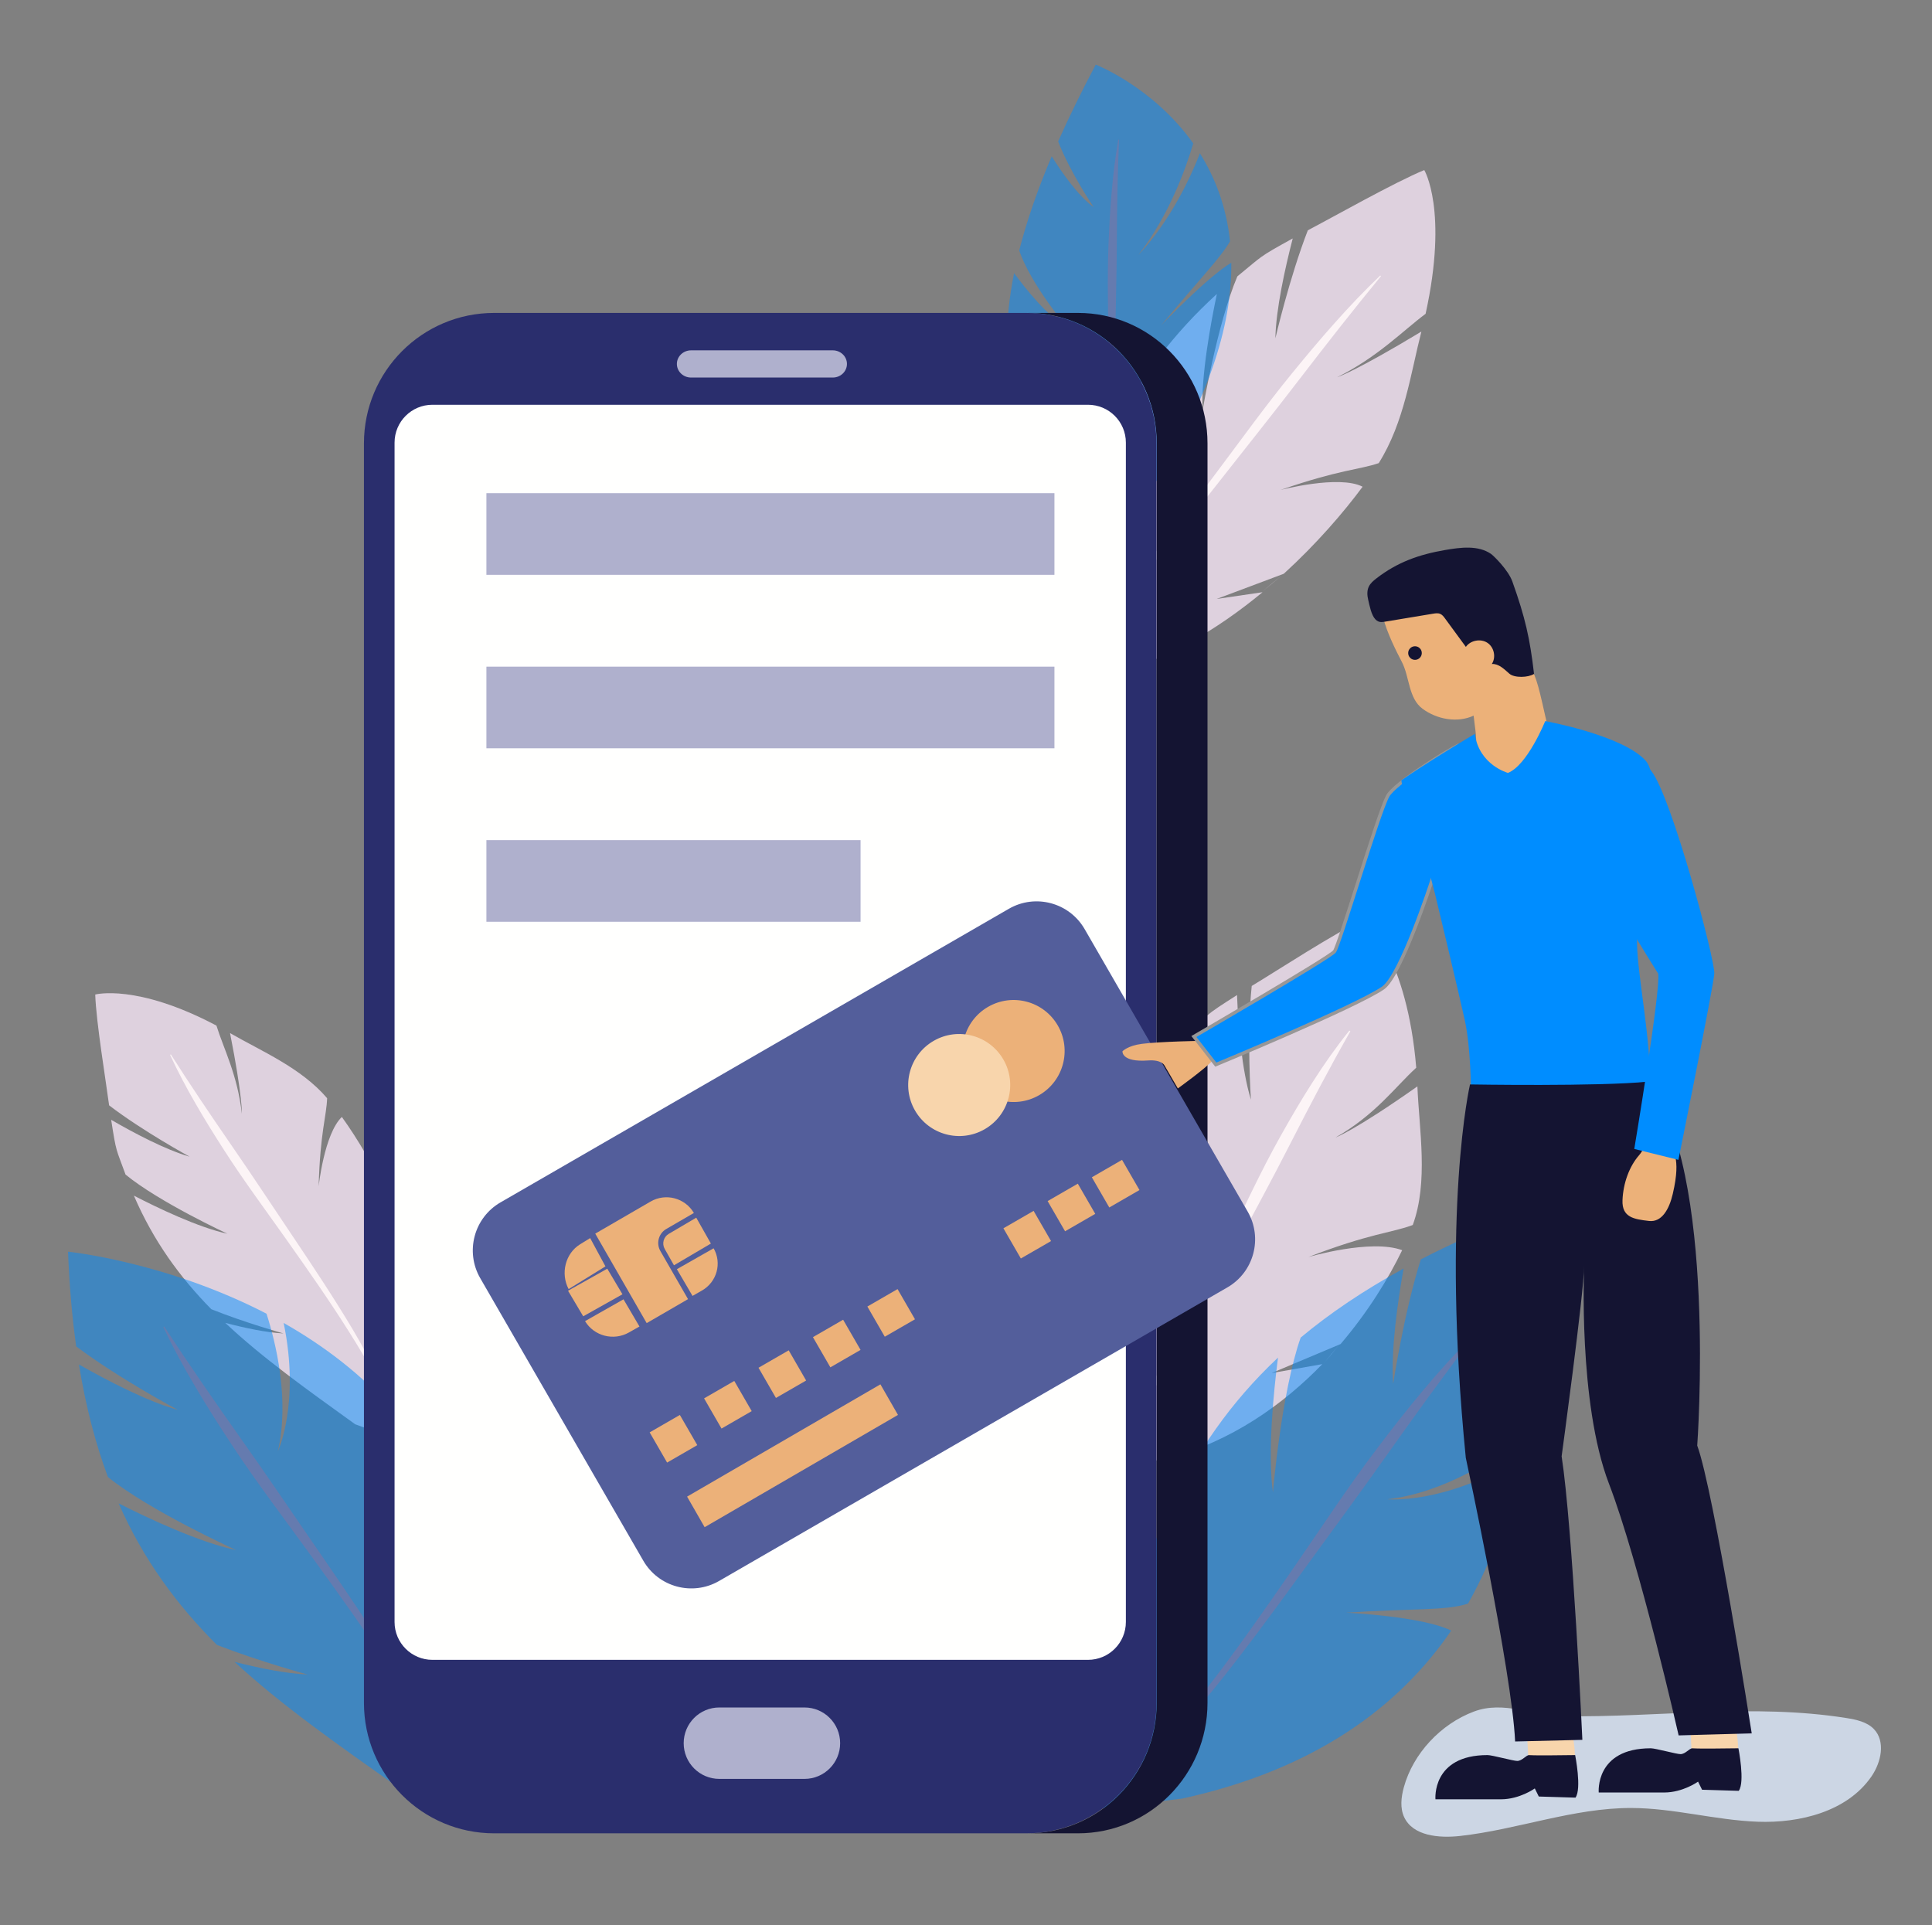
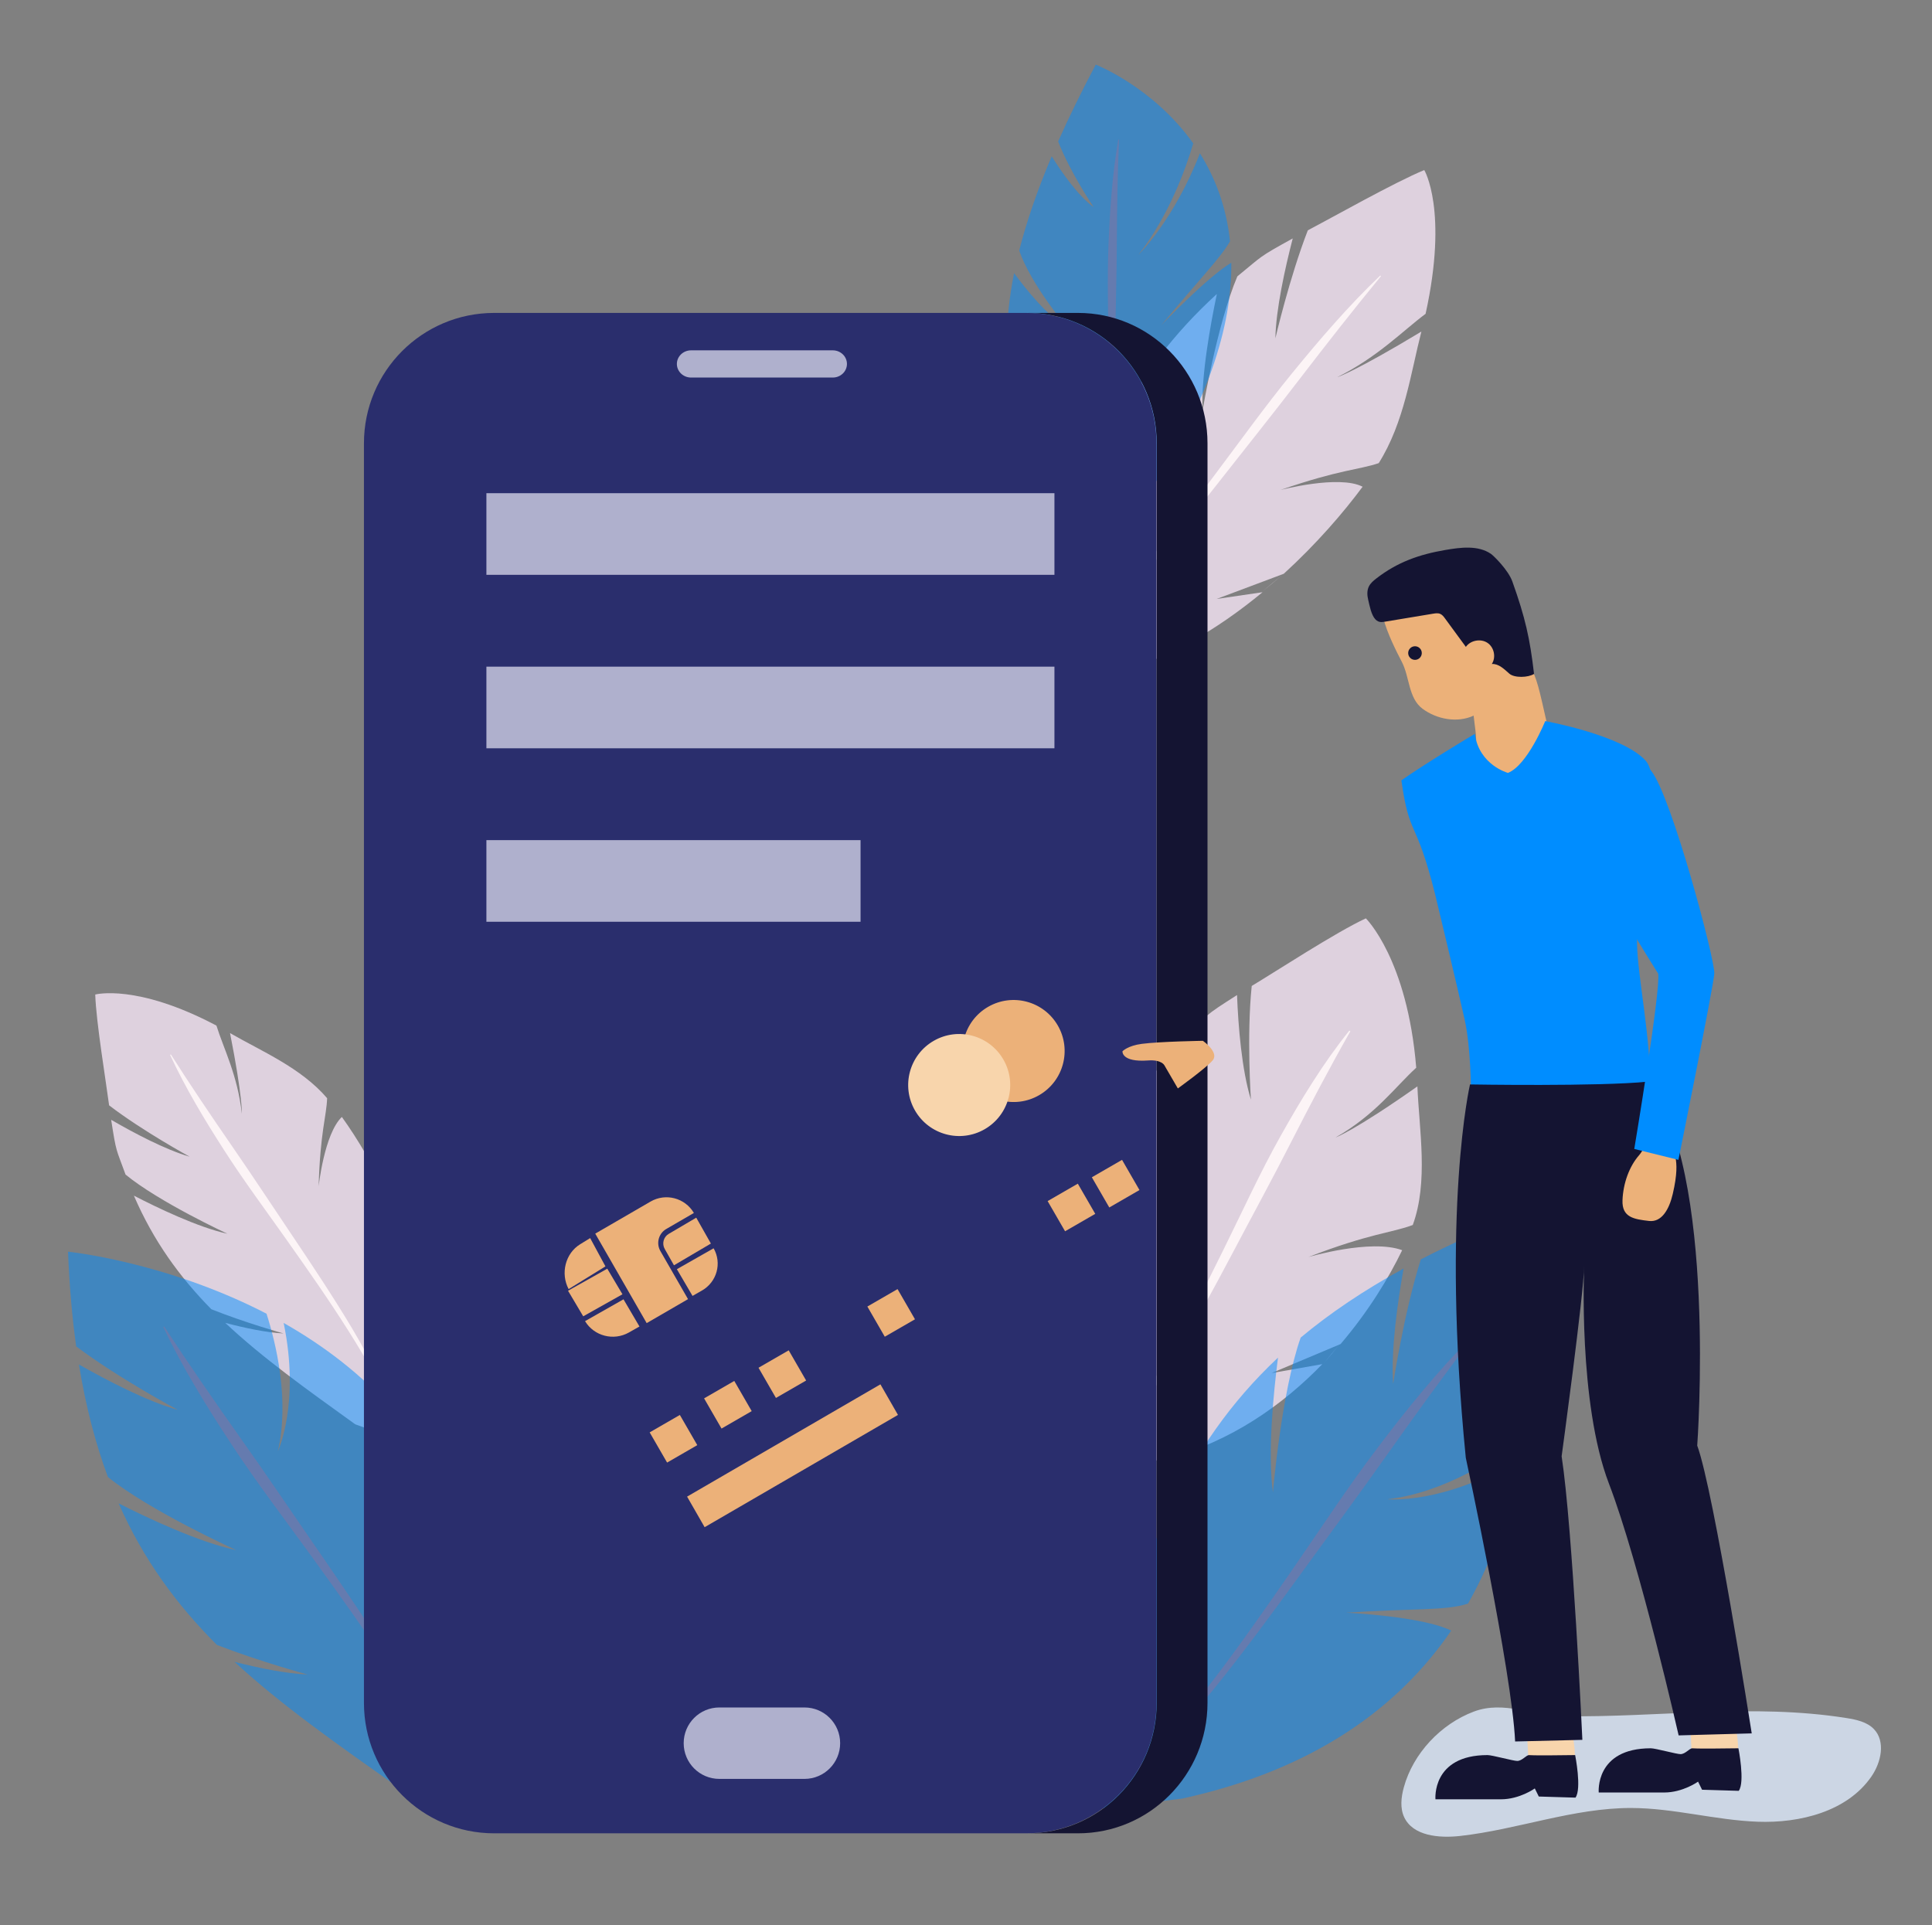
<svg xmlns="http://www.w3.org/2000/svg" width="568px" height="566px" viewBox="0 0 568 566" version="1.1">
  <rect x="0" y="0" width="568" height="566" fill="#808080" stroke="none" />
  <title>Credit-Payment-Online-Shopping-Man</title>
  <desc>Created with Sketch.</desc>
  <g id="Credit-Payment-Online-Shopping-Man" stroke="none" stroke-width="1" fill="none" fill-rule="evenodd">
    <path d="M389,401 C390.747,399.027 392.416,397.022 394,395 L389,401" id="Fill-4" fill="#DED1DE" />
    <path d="M373.831,403.693 L394.133,395.149 C402.24,385.642 408.266,375.778 412.233,367.562 C403.032,364.145 384.632,369.582 384.632,369.582 C402.756,362.576 409.402,362.42 415.35,360.15 C419.998,347.411 417.226,332.165 416.709,319.401 C398.173,332.469 392.649,334.421 392.649,334.421 C404.451,327.697 410.308,319.411 416.365,313.915 C413.754,281.944 401.558,270 401.558,270 C392.79,274.045 375.025,285.66 368.004,289.873 C366.485,304.481 367.762,323.295 367.762,323.295 C365.046,314.42 364.043,301.715 363.681,292.55 C353.689,298.911 355.409,297.992 348.652,304.831 C346.52,319.651 350.237,346.32 350.237,346.32 C346.237,335.76 344.277,319.47 343.451,310.475 C332.586,323.134 326.152,336.708 322.106,351.507 C324.755,364.849 329.039,378.441 329.039,378.441 C325.81,372.754 322.88,365.13 320.505,357.947 C316.666,375.027 315.476,393.718 314,414.461 L318.263,433 L343.17,428.818 C361.943,423.796 377.107,413.081 388.757,401.059 L373.831,403.693" id="Fill-5" fill="#DED1DE" />
    <path d="M344.524,400.304 C341.27,405.522 337.85,410.647 334.082,415.536 C330.327,420.426 326.16,425.067 321.249,429 L321,428.753 C325.716,424.677 329.662,419.928 333.2,414.933 C336.75,409.938 339.951,404.716 342.984,399.402 C349.088,388.789 354.558,377.814 359.987,366.814 C365.427,355.819 370.51,344.619 376.538,333.904 C379.544,328.544 382.642,323.229 385.973,318.052 C389.28,312.863 392.829,307.814 396.701,303 L397,303.195 C390.921,313.867 385.248,324.699 379.672,335.608 C374.129,346.53 368.232,357.282 362.512,368.144 C356.762,378.988 350.963,389.825 344.524,400.304" id="Fill-6" fill="#FCF4F6" />
    <path d="M395.726,474.135 C416.222,472.791 424.96,473.614 431.597,471.456 C439.366,457.754 443.913,443.155 446.392,429.141 C424.302,442.437 407.859,440.785 407.859,440.785 C424.428,438.926 439.827,428.799 447.334,423.112 C452.198,387.94 444.864,358 444.864,358 C434.918,361.949 425.907,366.033 417.712,370.263 C412.71,386.184 409.583,406.869 409.583,406.869 C408.89,396.993 410.859,383.019 412.649,372.957 C400.901,379.376 390.936,386.128 382.394,393.249 C376.713,409.369 374.235,438.792 374.235,438.792 C372.623,427.002 374.454,409.047 375.728,399.145 C361.601,412.418 351.802,426.936 344.162,442.926 C343.732,457.69 344.92,472.818 344.92,472.818 C342.949,466.409 341.743,457.895 341,449.894 C333.035,468.396 327.408,488.809 321,511.455 L321,532 L347.529,528.79 C387.024,520.155 411.597,501.422 426.65,479.404 C418.021,475.153 395.726,474.135 395.726,474.135" id="Fill-7" fill="#008DFF" opacity="0.5" />
    <path d="M326,526.715 C331.765,522.506 336.904,517.516 341.687,512.233 C346.479,506.953 350.97,501.402 355.313,495.742 C364.03,484.443 372.187,472.709 380.308,460.948 C388.438,449.192 396.254,437.192 404.918,425.774 C409.243,420.062 413.651,414.406 418.265,408.914 C422.856,403.405 427.662,398.065 432.739,393 L433,393.229 C424.293,404.597 415.963,416.16 407.713,427.815 C399.494,439.484 390.954,450.95 382.569,462.545 C374.157,474.118 365.697,485.681 356.669,496.817 C352.125,502.359 347.434,507.79 342.443,512.943 C337.465,518.099 332.127,522.958 326.196,527 L326,526.715" id="Fill-8" fill="#657BAF" />
    <path d="M118,360 C117.368,357.952 116.699,355.95 116,354 L118,360" id="Fill-9" fill="#DED1DE" />
    <path d="M114.682,371.65 L114.689,353.488 C110.36,343.516 105.156,334.855 100.505,328.385 C95.324,333.363 93.681,348.794 93.681,348.794 C94.127,332.858 96.004,328.092 96.174,322.875 C88.513,313.906 76.853,309.061 67.629,303.732 C71.367,322.664 71.101,327.438 71.101,327.438 C69.856,316.096 65.721,308.259 63.63,301.526 C40.135,289.104 28,292.395 28,292.395 C28.249,300.397 31.185,318.134 32.078,324.977 C42,332.57 55.75,340.063 55.75,340.063 C48.63,338.021 39.305,333.06 32.685,329.227 C34.215,339.127 34.077,337.501 36.913,345.329 C46.804,353.448 66.862,362.721 66.862,362.721 C58.164,360.837 46.004,354.954 39.366,351.524 C45.109,364.851 52.827,375.455 62.13,384.918 C72.401,389 83.34,392.037 83.34,392.037 C78.333,391.783 72.039,390.451 66.225,388.925 C77.211,399.26 90.133,408.441 104.429,418.741 L118.874,424 L123.357,404.531 C125.407,389.023 122.332,373.524 117.278,359.925 L114.682,371.65" id="Fill-10" fill="#DED1DE" />
    <path d="M103.558,390.619 C106.293,395.257 108.914,399.972 111.263,404.827 C113.617,409.674 115.671,414.699 117,419.935 L116.75,420 C115.262,414.839 113.065,409.921 110.572,405.181 C108.083,400.432 105.328,395.829 102.458,391.303 C96.739,382.232 90.574,373.447 84.38,364.679 C78.192,355.906 71.753,347.292 65.938,338.229 C63.028,333.703 60.176,329.13 57.493,324.455 C54.794,319.791 52.266,315.02 50,310.125 L50.227,310 C55.995,319.081 61.997,327.944 68.084,336.777 C74.188,345.59 80.068,354.578 86.078,363.489 C92.066,372.414 98.034,381.369 103.558,390.619" id="Fill-11" fill="#FCF4F6" />
    <path d="M107.422,447.826 C112.612,429.291 116.059,421.827 116.215,415.284 C106.515,404.125 95.017,395.53 83.394,388.947 C88.28,412.638 81.701,426.65 81.701,426.65 C85.214,411.425 81.049,394.643 78.355,386.226 C48.761,370.904 20,368 20,368 C20.397,378.028 21.205,387.271 22.395,395.839 C34.919,405.25 52.24,414.498 52.24,414.498 C43.291,412.014 31.545,405.894 23.202,401.159 C25.224,413.553 28.094,424.476 31.733,434.256 C44.222,444.329 69.474,455.741 69.474,455.741 C58.545,453.47 43.236,446.225 34.874,441.995 C42.217,458.64 52.007,471.85 63.772,483.614 C76.696,488.621 90.445,492.313 90.445,492.313 C84.164,492.046 76.258,490.444 68.951,488.592 C82.836,501.429 99.139,512.801 117.173,525.561 L135.345,532 L140.762,507.55 C145.415,469.939 136.495,442.352 121.705,422.147 C115.26,428.441 107.422,447.826 107.422,447.826" id="Fill-12" fill="#008DFF" opacity="0.497" />
    <path d="M132.688,526 C130.772,519.603 127.971,513.513 124.801,507.647 C121.636,501.774 118.14,496.083 114.501,490.486 C107.25,479.275 99.441,468.422 91.598,457.591 C83.762,446.755 75.614,436.118 68.241,424.917 C64.55,419.321 60.935,413.668 57.527,407.887 C54.1,402.119 50.886,396.216 48,390.158 L48.283,390 C55.597,401.225 63.201,412.177 70.911,423.088 C78.643,433.975 86.096,445.083 93.71,456.095 C101.297,467.123 108.86,478.19 115.87,489.625 C119.343,495.361 122.671,501.194 125.663,507.202 C128.659,513.2 131.282,519.423 133,525.916 L132.688,526" id="Fill-13" fill="#657BAF" />
    <path d="M371,174 C373.065,172.359 375.067,170.689 377,169 L371,174" id="Fill-14" fill="#DED1DE" />
    <path d="M357.685,176.093 L377.427,168.685 C387.012,159.933 394.918,150.769 400.604,143.098 C393.694,139.528 376.447,144.053 376.447,144.053 C393.896,138.028 399.62,138.113 405.339,136.164 C412.87,124.22 414.759,109.633 417.882,97.482 C398.388,109.253 393.121,110.915 393.121,110.915 C405.088,104.938 412.408,97.268 419.121,92.257 C425.82,61.78 418.73,50 418.73,50 C410.104,53.538 391.676,63.954 384.497,67.712 C379.119,81.543 374.955,99.469 374.955,99.469 C375.113,90.938 377.805,78.829 380.055,70.104 C369.736,75.8 371.464,74.987 363.778,81.251 C357.816,95.261 353.544,120.737 353.544,120.737 C353.075,110.561 355.949,95.011 357.755,86.432 C344.933,98.083 335.642,110.759 328.049,124.681 C326.586,137.455 326.452,150.525 326.452,150.525 C325.279,145.006 324.904,137.657 324.88,130.746 C316.828,146.845 310.591,164.568 303.534,184.231 L302,202 L324.459,198.898 C341.908,194.783 357.864,185.131 371.181,174.113 L357.685,176.093" id="Fill-15" fill="#DED1DE" />
    <path d="M334.038,171.567 C329.801,176.407 325.447,181.154 320.864,185.665 C316.29,190.177 311.436,194.437 306.144,198 L306,197.757 C311.166,194.052 315.862,189.68 320.28,185.06 C324.708,180.442 328.9,175.596 332.977,170.656 C341.157,160.793 348.895,150.563 356.608,140.308 C364.326,130.059 371.799,119.602 379.942,109.638 C384.007,104.654 388.139,99.716 392.43,94.917 C396.706,90.106 401.147,85.436 405.799,81 L406,81.194 C397.825,91.115 389.952,101.202 382.14,111.365 C374.353,121.542 366.31,131.545 358.39,141.659 C350.448,151.754 342.466,161.841 334.038,171.567" id="Fill-16" fill="#FCF4F6" />
    <path d="M341.371,95.65 C353.02,81.61 358.568,76.157 361.622,70.955 C360.529,60.61 357.141,52.051 352.764,45.079 C345.156,64.721 334.671,74.944 334.671,74.944 C343.766,63.3 348.71,49.282 350.807,42.161 C339.015,25.56 322.143,19 322.143,19 C317.867,27.068 314.204,34.57 311.089,41.589 C314.757,50.952 321.532,60.893 321.532,60.893 C316.997,57.589 312.333,50.969 309.197,45.957 C304.879,56.155 301.762,65.302 299.647,73.651 C302.994,83.538 313.807,96.376 313.807,96.376 C307.922,92.952 301.515,84.906 298.138,80.295 C295.264,94.672 295.489,106.668 297.616,117.798 C303.525,123.704 310.552,128.68 310.552,128.68 C306.701,127.54 302.426,125.095 298.642,122.538 C301.624,134.839 306.796,146.326 312.437,159.177 L321.018,167 L335.482,148.269 C355.404,118.915 362.221,95.564 361.995,77.246 C355.077,81.323 341.371,95.65 341.371,95.65" id="Fill-17" fill="#008DFF" opacity="0.5" />
    <path d="M321,163 C322.644,157.565 323.605,152.248 324.241,147.055 C324.884,141.857 325.241,136.758 325.467,131.714 C325.946,121.612 325.922,111.718 325.866,101.835 C325.819,91.95 325.49,82.179 325.889,72.068 C326.084,67.016 326.349,61.93 326.801,56.771 C327.234,51.619 327.859,46.391 328.756,41.085 L329,41 C328.555,51.121 328.407,61.065 328.345,70.992 C328.306,80.904 327.998,90.951 327.832,100.944 C327.641,110.947 327.42,120.978 326.694,131.223 C326.302,136.355 325.779,141.544 324.97,146.824 C324.169,152.097 323.038,157.497 321.23,162.978 L321,163" id="Fill-18" fill="#657BAF" />
    <path d="M316.929,92 L302,92 C323.026,92 340.07,109.167 340.07,130.344 L340.07,500.655 C340.07,521.832 323.026,539 302,539 L316.929,539 C337.954,539 355,521.832 355,500.655 L355,130.344 C355,109.167 337.954,92 316.929,92" id="Fill-19" fill="#141432" />
    <path d="M301.718,539 L145.282,539 C124.139,539 107,521.832 107,500.655 L107,130.344 C107,109.167 124.139,92 145.282,92 L301.718,92 C322.861,92 340,109.167 340,130.344 L340,500.655 C340,521.832 322.861,539 301.718,539" id="Fill-20" fill="#2A2E6D" />
-     <path d="M319.865,488 L127.135,488 C120.985,488 116,483.016 116,476.87 L116,130.131 C116,123.984 120.985,119 127.135,119 L319.865,119 C326.014,119 331,123.984 331,130.131 L331,476.87 C331,483.016 326.014,488 319.865,488" id="Fill-21" fill="#FFFFFE" />
    <path d="M244.833,111 L203.167,111 C200.867,111 199,109.209 199,106.999 C199,104.79 200.867,103 203.167,103 L244.833,103 C247.134,103 249,104.79 249,106.999 C249,109.209 247.134,111 244.833,111" id="Fill-22" fill="#AFB0CD" />
    <path d="M236.512,523 L211.487,523 C205.694,523 201,518.3 201,512.5 C201,506.701 205.694,502 211.487,502 L236.512,502 C242.305,502 247,506.701 247,512.5 C247,518.3 242.305,523 236.512,523" id="Fill-23" fill="#AFB0CD" />
    <polygon id="Fill-24" fill="#AFB0CD" points="143 169 310 169 310 145 143 145" />
    <polygon id="Fill-25" fill="#AFB0CD" points="143 220 310 220 310 196 143 196" />
    <polygon id="Fill-26" fill="#AFB0CD" points="143 271 253 271 253 247 143 247" />
    <path d="M412.72,525.474 C411.926,528.375 411.569,531.557 412.818,534.243 C415.387,539.773 423.027,540.47 429.245,539.78 C446.153,537.901 462.62,531.512 479.584,531.554 C492.072,531.585 504.218,535.116 516.684,535.591 C529.151,536.068 543.105,532.598 550.197,522.286 C553.095,518.073 554.381,511.944 550.913,508.348 C548.879,506.24 545.762,505.575 542.821,505.107 C515.376,500.738 487.463,504.968 459.777,504.572 C450.751,504.444 442.141,499.895 433.318,503.203 C423.554,506.863 415.431,515.564 412.72,525.474" id="Fill-27" fill="#CCD6E4" />
-     <path d="M360.841,378.502 L211.403,464.811 C203.601,469.317 193.623,466.643 189.119,458.837 L141.188,375.789 C136.684,367.984 139.357,358.003 147.16,353.498 L296.597,267.189 C304.399,262.683 314.376,265.357 318.881,273.163 L366.812,356.211 C371.317,364.016 368.643,373.996 360.841,378.502" id="Fill-28" fill="#535E9B" />
    <path d="M196.588,362.772 C195.071,363.665 194.549,365.651 195.425,367.198 L198.144,372 L209,365.608 L204.693,358 L196.588,362.772" id="Fill-29" fill="#ECB179" />
    <polyline id="Fill-30" fill="#ECB179" points="183 380.521 178.536 373 167 379.479 171.463 387 183 380.521" />
    <path d="M190.121,389 L202.277,381.952 L194.15,367.812 C192.845,365.543 193.622,362.633 195.882,361.323 L204,356.615 C201.39,352.188 195.714,350.681 191.266,353.261 L175,362.693 L190.121,389" id="Fill-31" fill="#ECB179" />
    <path d="M199,373.148 L203.599,381 L206.352,379.433 C210.771,376.919 212.299,371.371 209.802,367 L199,373.148" id="Fill-32" fill="#ECB179" />
    <path d="M178,372.321 L173.504,364 L170.544,365.827 C166.225,368.491 164.73,374.369 167.171,379 L178,372.321" id="Fill-33" fill="#ECB179" />
    <path d="M183.305,382 L172,388.419 C174.646,392.814 180.4,394.309 184.91,391.748 L188,389.995 L183.305,382" id="Fill-34" fill="#ECB179" />
    <path d="M310.988,301.501 C306.846,294.328 297.674,291.871 290.501,296.011 C283.327,300.153 280.87,309.326 285.012,316.498 C289.153,323.672 298.325,326.13 305.498,321.987 C312.672,317.847 315.13,308.674 310.988,301.501" id="Fill-35" fill="#ECB179" />
    <path d="M294.987,311.501 C290.847,304.327 281.675,301.87 274.501,306.012 C267.329,310.153 264.87,319.325 269.011,326.498 C273.153,333.672 282.326,336.13 289.498,331.988 C296.672,327.846 299.13,318.674 294.987,311.501" id="Fill-36" fill="#F8D5AC" />
    <polyline id="Fill-37" fill="#ECB179" points="205 424.875 196.125 430 191 421.124 199.875 416 205 424.875" />
    <polyline id="Fill-38" fill="#ECB179" points="264 415.991 207.16 449 202 440.009 258.839 407 264 415.991" />
    <polyline id="Fill-39" fill="#ECB179" points="221 414.875 212.125 420 207 411.124 215.876 406 221 414.875" />
    <polyline id="Fill-40" fill="#ECB179" points="237 405.875 228.124 411 223 402.124 231.876 397 237 405.875" />
-     <polyline id="Fill-41" fill="#ECB179" points="253 396.875 244.124 402 239 393.124 247.876 388 253 396.875" />
    <polyline id="Fill-42" fill="#ECB179" points="269 387.875 260.124 393 255 384.124 263.876 379 269 387.875" />
-     <polyline id="Fill-43" fill="#ECB179" points="309 364.876 300.124 370 295 361.123 303.876 356 309 364.876" />
    <polyline id="Fill-44" fill="#ECB179" points="322 356.876 313.125 362 308 353.124 316.875 348 322 356.876" />
    <polyline id="Fill-45" fill="#ECB179" points="335 349.876 326.124 355 321 346.124 329.876 341 335 349.876" />
    <path d="M412.122,194.57 C414.46,199.059 414.03,205.267 418.224,208.377 C422.418,211.487 428.458,212.622 433.242,210.397 C433.576,213.715 434.159,216.133 433.949,219.659 C433.748,223.025 440.464,229.492 443.949,228.97 C447.264,228.474 452.805,221.416 453.67,218.352 C454.532,215.289 455.454,215.615 454.752,212.516 C450.55,193.994 451.566,196.036 437.004,184.071 C431.153,179.265 417.748,170.848 409.951,172.132 C401.417,173.538 408.883,188.349 412.122,194.57" id="Fill-46" fill="#ECB179" />
    <path d="M353.65,306 C353.65,306 341.054,306.2 335.685,306.896 C331.529,307.435 330.003,309.08 330.003,309.08 C330.003,309.08 329.629,312.352 337.515,311.78 C341.484,311.492 342.32,313.191 342.32,313.191 L346.281,320 C346.281,320 354.45,314.135 356.499,311.78 C358.548,309.424 353.65,306 353.65,306" id="Fill-47" fill="#ECB179" />
-     <path d="M429,219 C425.149,220.804 410.041,230.339 408.006,233.978 C405.247,238.912 393.753,277.914 392.329,279.741 C390.903,281.566 351,304.742 351,304.742 L357.446,313 C357.446,313 398.374,296.071 406.58,290.493 C411.858,286.905 420.866,259.223 420.866,259.223 C420.866,259.223 426.402,241.946 426.586,237.756 C426.769,233.565 429,219 429,219" id="Fill-48" stroke="#979797" fill="#008DFF" />
    <path d="M412,229.431 C417.621,225.394 433.657,215.624 433.588,215.799 C434.895,224.973 443.331,227.234 443.331,227.234 C449.063,224.989 454.29,212 454.29,212 C454.29,212 477.016,216.136 483.788,223.613 C490.009,230.479 481.116,265.686 481.29,277.547 C481.426,286.821 485.348,305.374 485.134,319.507 C468.148,324.2 432.458,320.826 432.458,320.826 C432.458,320.826 432.458,308.176 430.615,299.81 C428.774,291.444 421.951,263.052 421.951,263.052 C416.204,240.068 414.438,246.643 412,229.431" id="Fill-49" fill="#008DFF" />
    <path d="M462.503,511 L449,511.002 L449.295,516.223 C449.295,516.223 462.653,519.229 462.915,517.422 C463.246,515.144 462.503,511 462.503,511" id="Fill-50" fill="#F8D5AC" />
    <path d="M463.183,528.509 L452.399,528.184 L451.225,525.802 C451.225,525.802 446.793,529 441.258,529 C432.151,529 422.018,529 422.018,529 C422.018,529 420.857,516 437.333,516 C438.705,516 444.946,517.74 446.084,517.722 C447.516,517.7 448.725,515.971 449.529,516.011 C453.041,516.187 459.494,516 463.088,516 C463.088,516 465.075,525.932 463.183,528.509" id="Fill-51" fill="#141432" />
    <path d="M510.504,509 L497,509.002 L497.295,514.223 C497.295,514.223 510.652,517.229 510.915,515.422 C511.246,513.143 510.504,509 510.504,509" id="Fill-52" fill="#F8D5AC" />
    <path d="M511.183,526.51 L500.399,526.185 L499.224,523.803 C499.224,523.803 494.792,527 489.258,527 C480.152,527 470.018,527 470.018,527 C470.018,527 468.858,514 485.332,514 C486.705,514 492.946,515.74 494.084,515.722 C495.516,515.7 496.725,513.971 497.529,514.011 C501.041,514.187 507.495,514 511.089,514 C511.089,514 513.074,523.934 511.183,526.51" id="Fill-53" fill="#141432" />
    <path d="M432.177,318.828 C432.177,318.828 423.67,355.269 430.937,428.585 C430.937,428.585 444.56,491.784 445.438,512 L465.209,511.521 C465.209,511.521 462.352,449.31 459.113,428.148 C459.113,428.148 465.635,380.397 465.734,372.252 C465.734,372.252 463.918,412.429 473.013,436.162 C482.109,459.896 493.513,510.212 493.513,510.212 L515,509.619 C515,509.619 503.825,438.101 498.977,425.011 C498.977,425.011 504.932,343.898 484.536,318 C470.126,319.481 432.177,318.828 432.177,318.828" id="Fill-54" fill="#141432" />
    <path d="M484.905,329.338 C484.905,329.338 484.781,336.338 481.884,339.639 C478.988,342.939 477.204,347.897 477.008,352.863 C476.808,357.953 480.415,358.448 484.795,358.965 C488.493,359.403 490.713,355.638 491.787,351.018 C494.545,339.162 490.926,339.793 492.6,334.961 C494.274,330.128 495,328 495,328 L484.905,329.338" id="Fill-55" fill="#ECB179" />
    <path d="M467.246,220.026 C467.246,220.026 479.536,219.21 485.483,226.688 C491.433,234.166 504.267,282.243 503.996,286.249 C503.725,290.256 493.449,341 493.449,341 L480.469,337.795 C480.469,337.795 488.312,290.79 487.501,286.249 C487.501,286.249 464.515,250.194 461,237.642 L467.246,220.026" id="Fill-56" fill="#008DFF" />
    <path d="M418,192.001 C418,193.105 417.104,194 416,194 C414.896,194 414,193.105 414,192.001 C414,190.896 414.896,190 416,190 C417.104,190 418,190.896 418,192.001" id="Fill-57" fill="#141432" />
    <path d="M421.3,180.432 C422.011,180.313 422.772,180.2 423.431,180.488 C424.028,180.748 424.438,181.293 424.821,181.814 C426.867,184.604 428.913,187.395 430.959,190.185 C432.308,188.249 435.309,187.681 437.29,188.985 C439.272,190.289 439.888,193.237 438.592,195.207 C440.611,195.09 442.221,196.724 443.729,198.051 C445.238,199.378 449.312,199.227 451,198.131 C449.782,187.664 448.424,181.606 444.629,170.965 C443.404,167.529 439.052,163.33 438.343,162.845 C434.547,160.249 429.455,160.92 424.901,161.699 C417.217,163.013 410.839,165.268 404.646,170.059 C403.785,170.725 402.921,171.452 402.442,172.423 C401.847,173.627 401.928,175.052 402.244,176.353 C402.641,177.989 403.126,180.802 404.366,182.097 C405.398,183.174 406.392,182.902 407.811,182.671 C412.31,181.939 416.805,181.178 421.3,180.432" id="Fill-58" fill="#141432" />
  </g>
</svg>